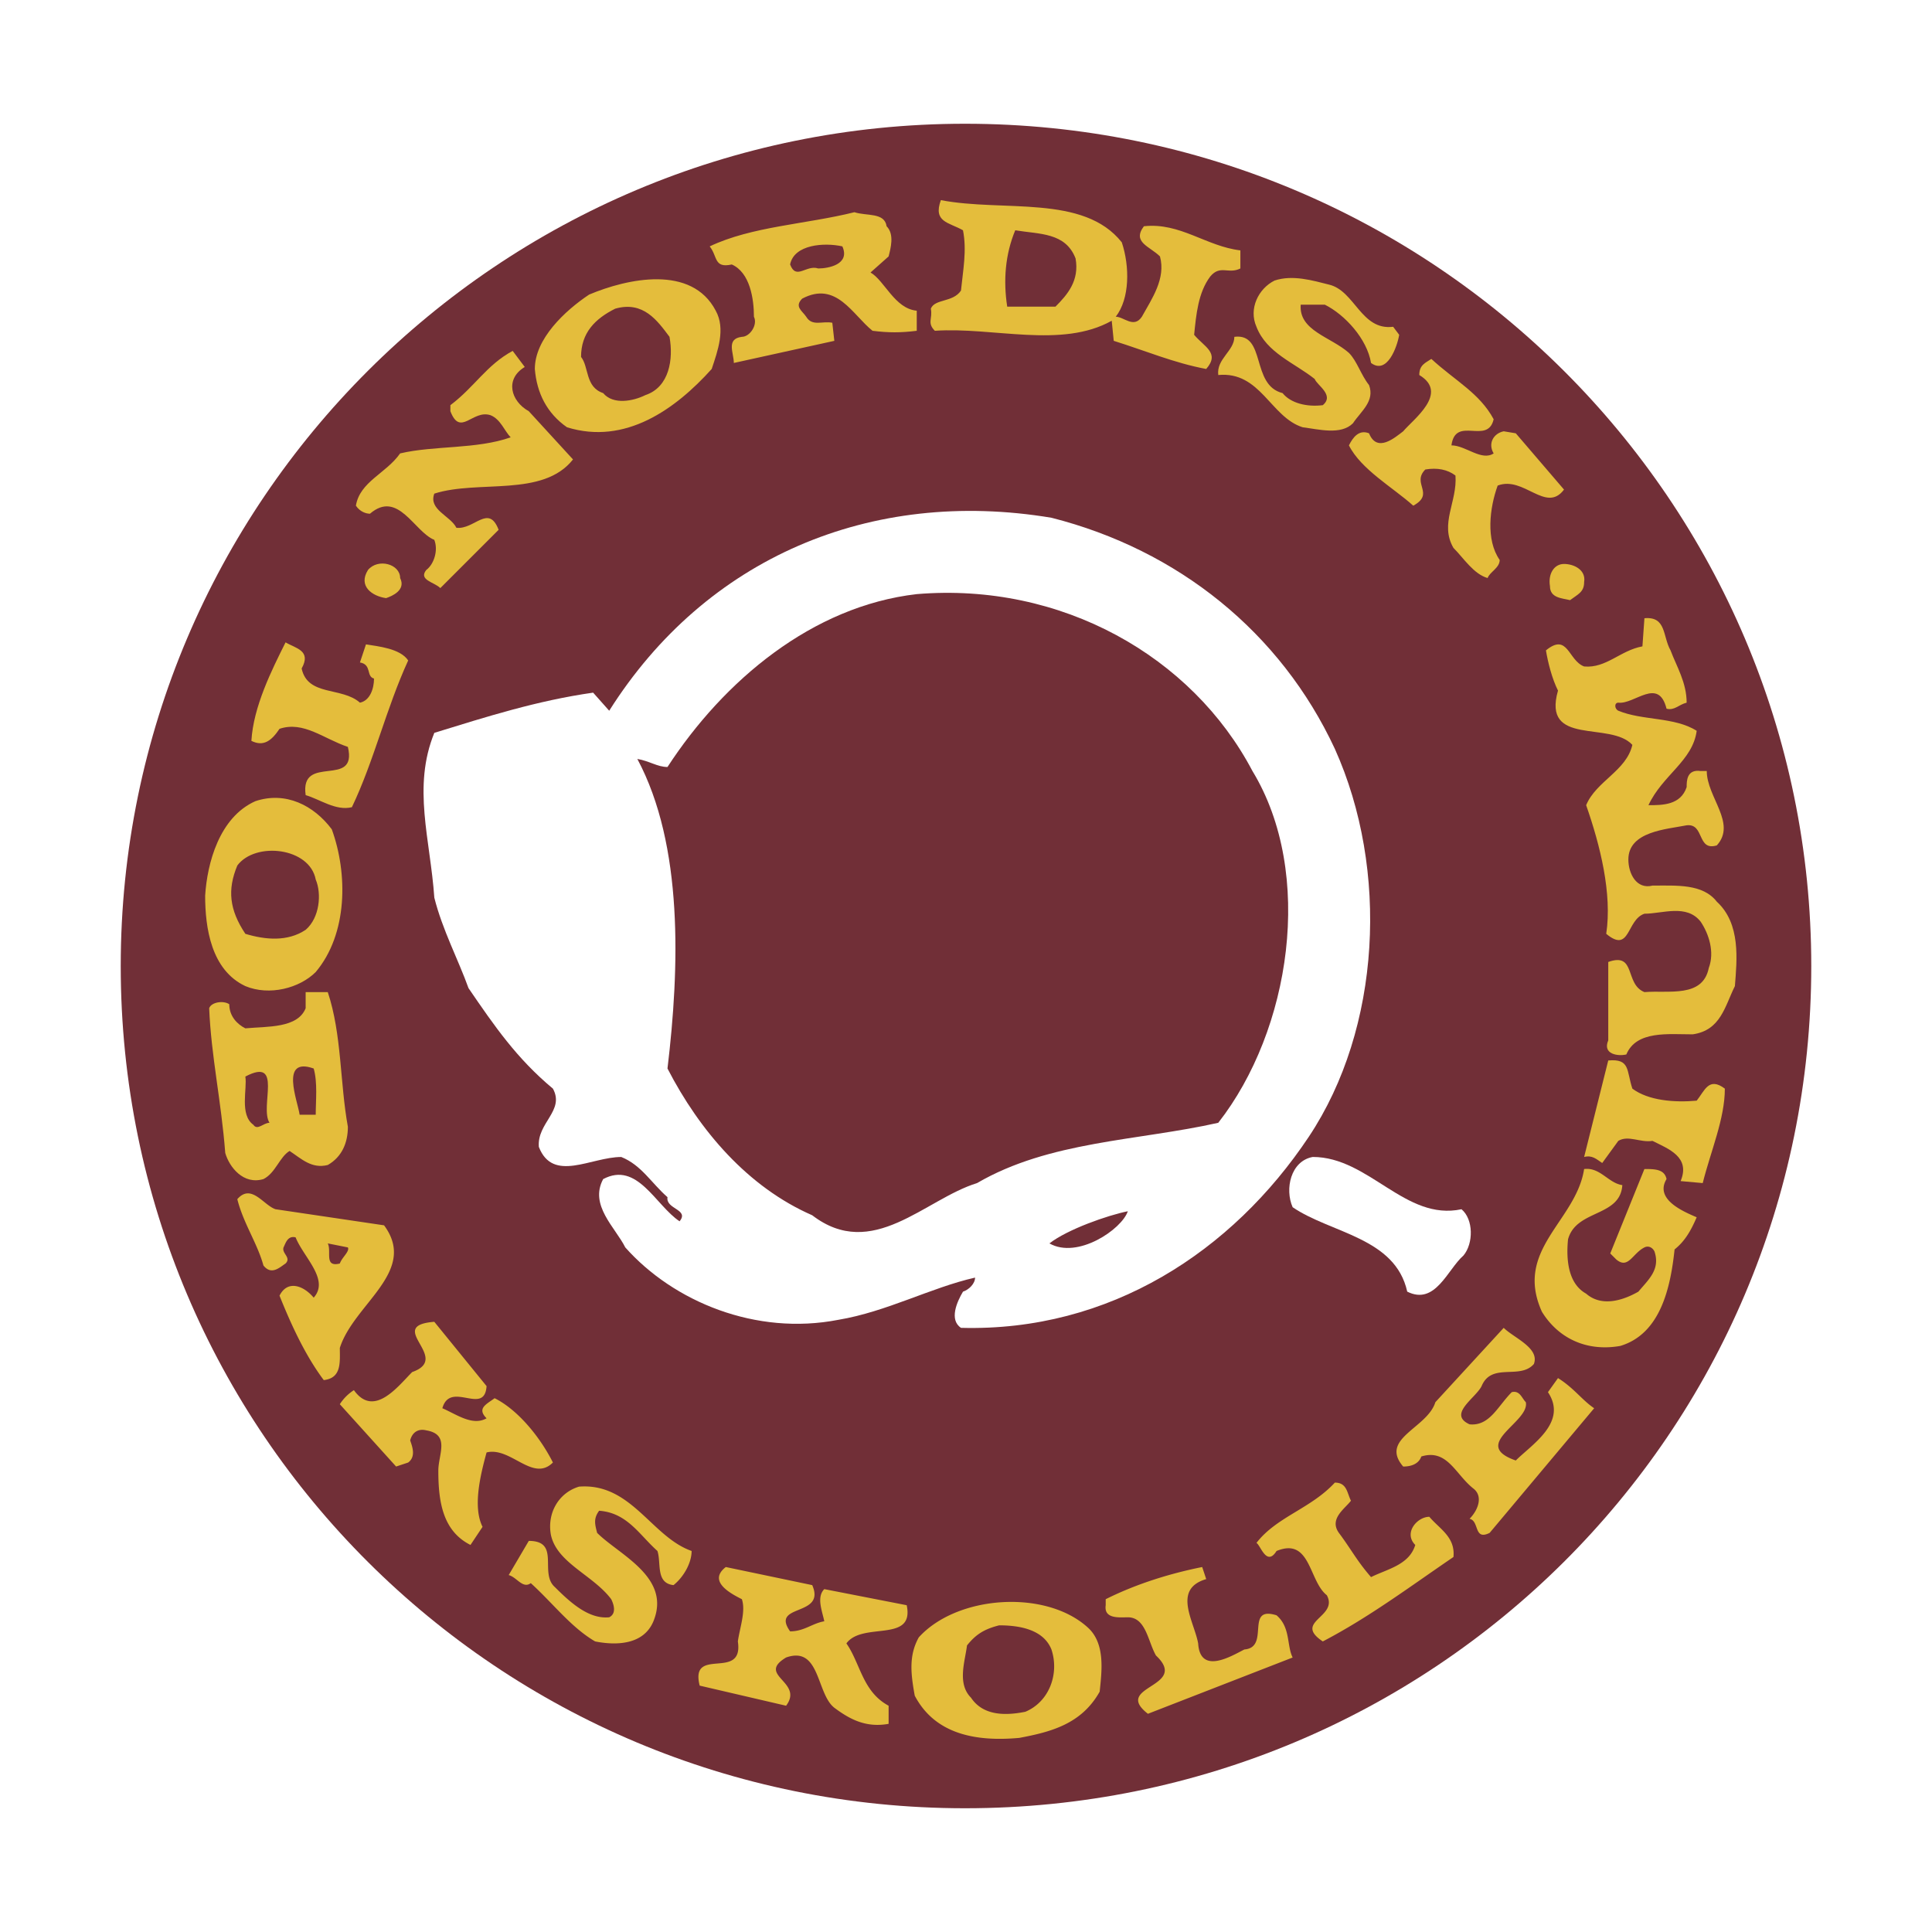
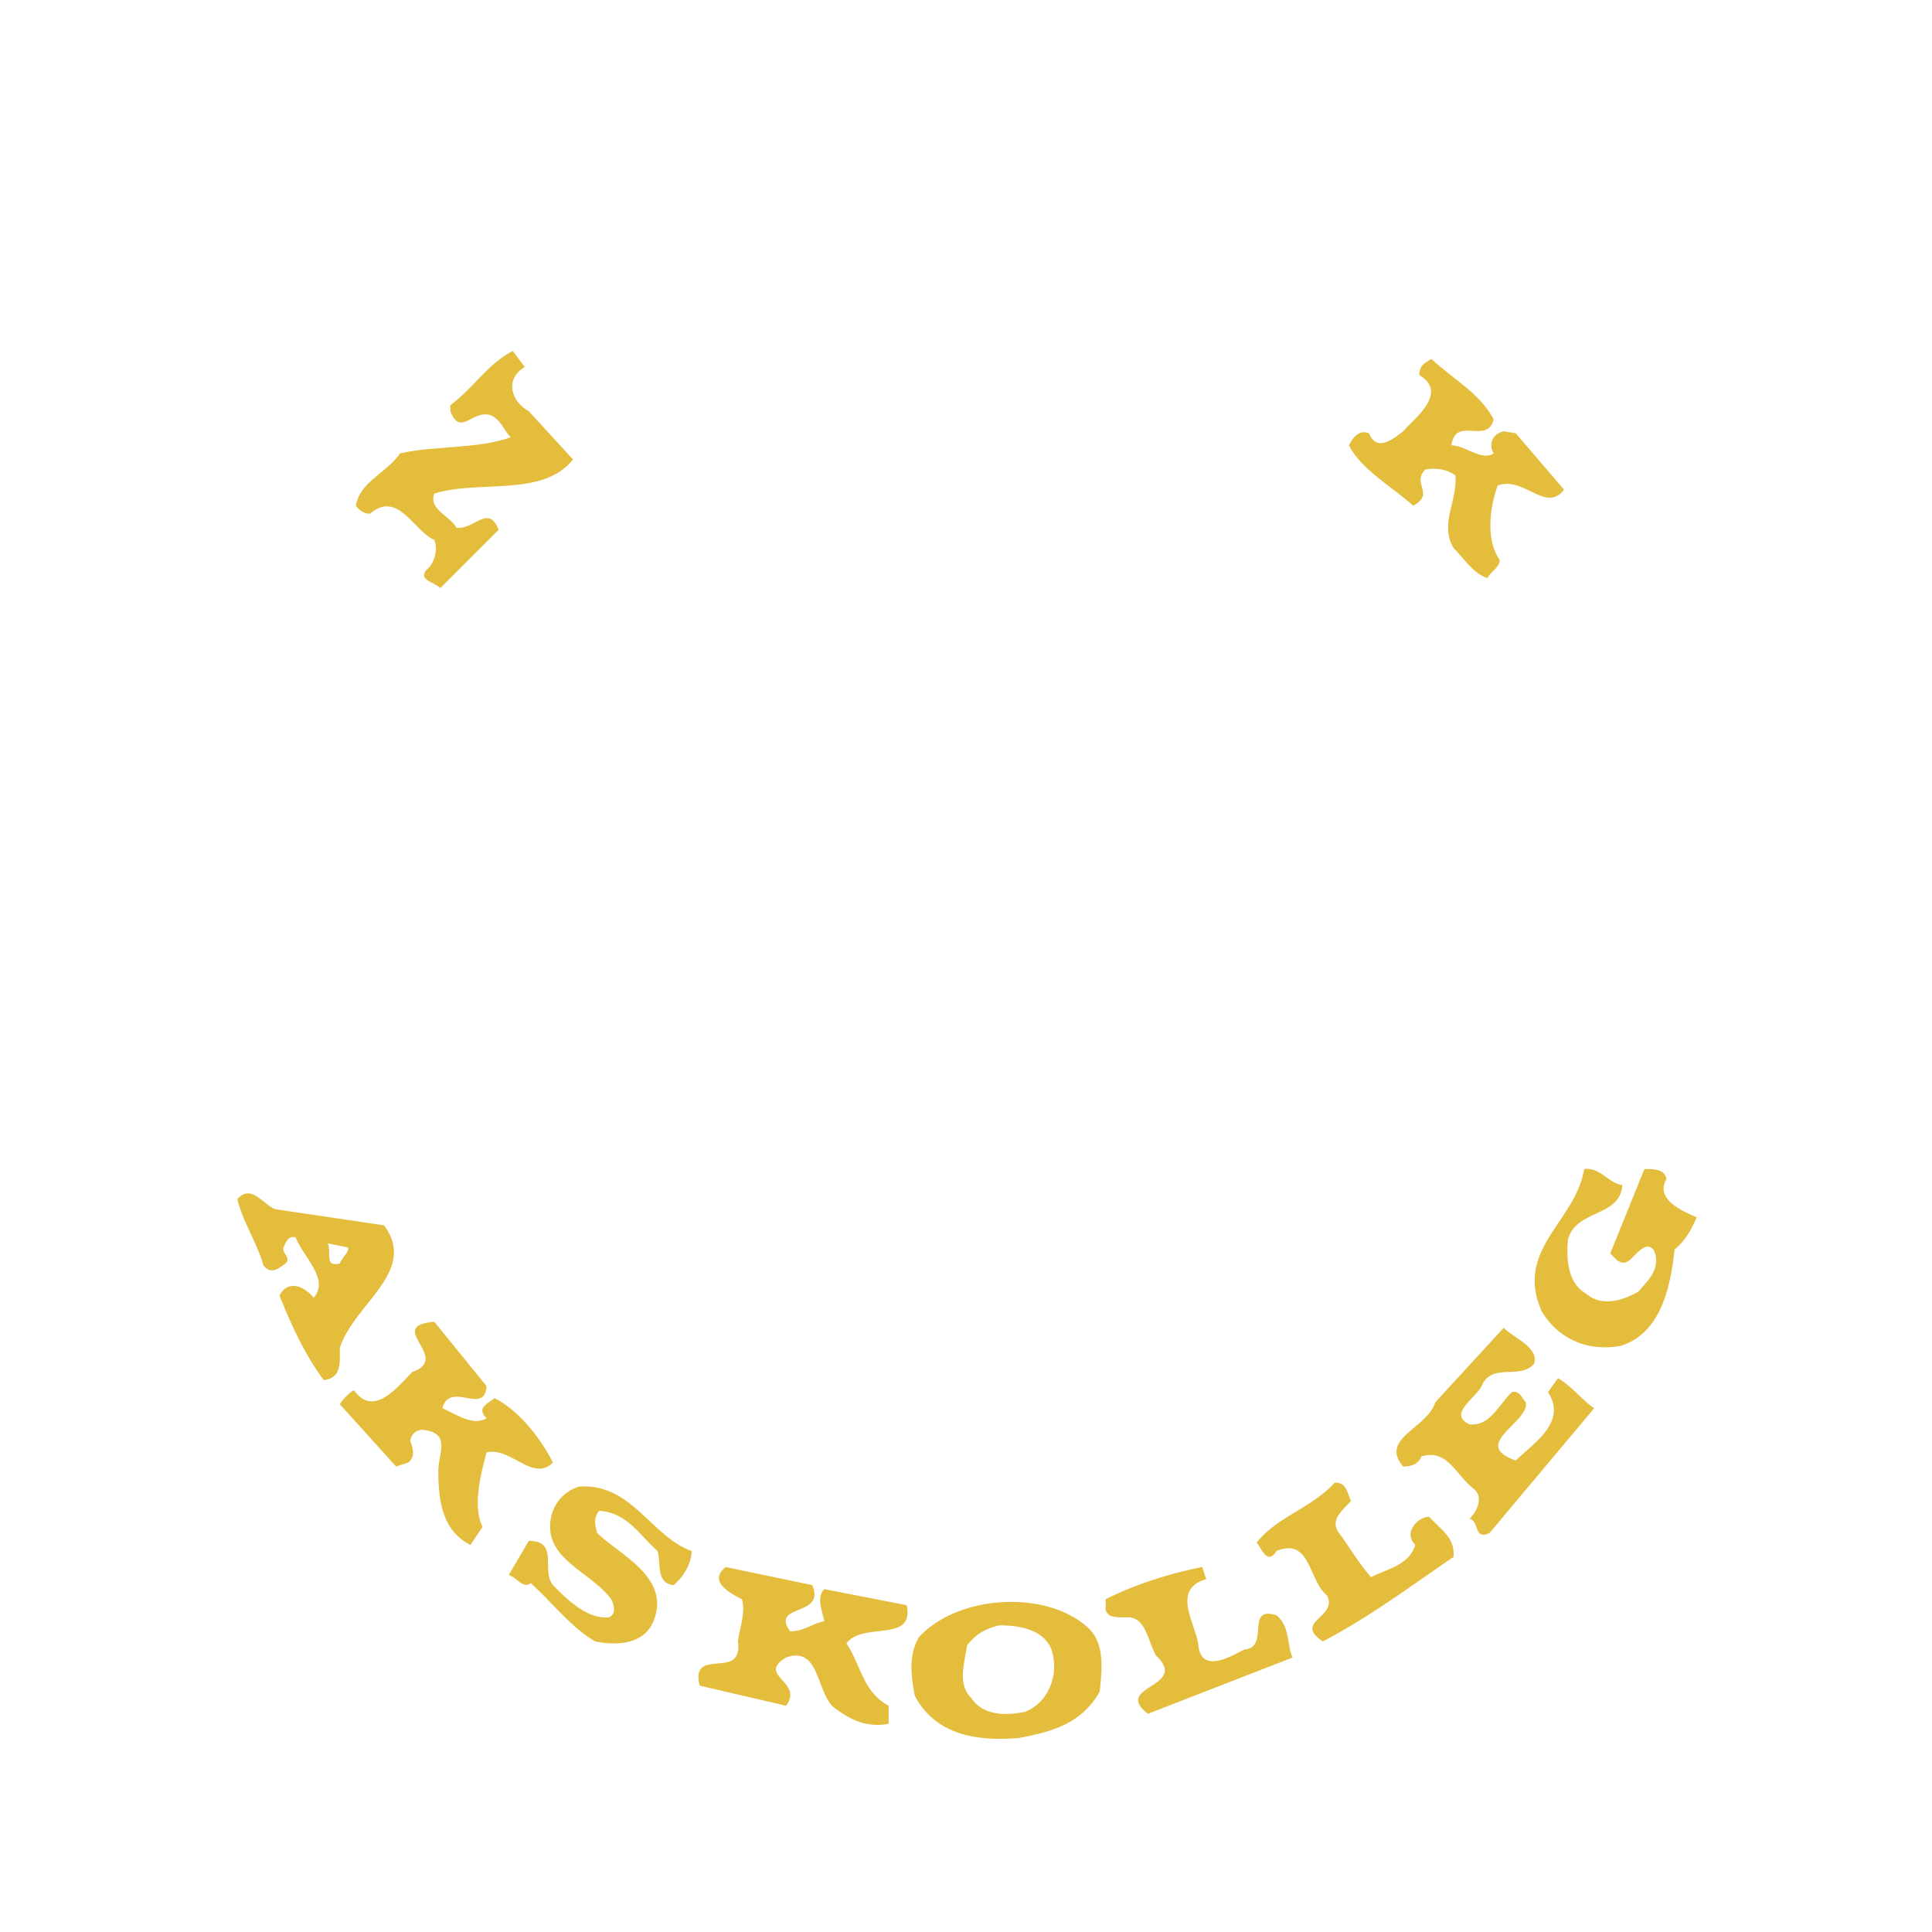
<svg xmlns="http://www.w3.org/2000/svg" width="2500" height="2500" viewBox="0 0 192.756 192.756">
  <g fill-rule="evenodd" clip-rule="evenodd">
    <path fill="#fff" d="M0 0h192.756v192.756H0V0z" />
-     <path d="M12.045 96.378c0-46.328 37.704-84.032 84.233-84.032 46.73 0 84.433 37.705 84.433 84.032 0 46.528-37.703 84.032-84.433 84.032-46.529 0-84.233-37.504-84.233-84.032z" fill="#712f37" />
-     <path d="M107.309 25.783c-1.004-2.607-3.609-2.406-6.018-2.808-1.002 2.407-1.203 5.014-.801 7.621h4.812c1.204-1.204 2.407-2.607 2.007-4.813zm4.613-1.604c.801 2.406.801 5.616-.602 7.42.801 0 1.805 1.204 2.605 0 1.004-1.804 2.408-3.81 1.805-6.016-1.002-1.002-2.807-1.404-1.604-3.009 3.611-.401 6.217 2.006 9.627 2.407v1.805c-1.203.602-2.006-.401-3.008.802-1.205 1.604-1.404 3.811-1.605 5.816 1.002 1.203 2.607 1.805 1.203 3.409-3.209-.602-6.016-1.805-9.225-2.808l-.2-2.005c-5.014 2.808-11.832.602-17.648 1.003-.802-.803-.201-1.204-.401-2.207.401-1.002 2.206-.602 3.008-1.805.2-2.005.601-4.011.2-6.016-1.404-.802-3.008-.802-2.207-3.008 6.218 1.203 14.241-.602 18.052 4.212zM84.043 24.58c-1.805-.401-4.813-.202-5.214 1.804.601 1.605 1.604 0 2.808.401 1.003.001 3.209-.401 2.406-2.205zm4.413-2.006c.803.803.401 2.206.201 3.009l-1.805 1.604c1.404.802 2.407 3.609 4.613 3.811v2.005c-1.604.2-2.808.2-4.412 0-2.006-1.604-3.61-5.014-7.02-3.208-.802.802 0 1.204.401 1.804.602 1.003 1.604.401 2.606.602l.201 1.805-10.027 2.206c0-1.002-.803-2.406.802-2.607.802 0 1.604-1.203 1.204-2.005 0-1.804-.401-4.412-2.207-5.214-1.804.401-1.404-.802-2.206-1.804 4.211-2.006 9.626-2.207 14.439-3.41 1.205.399 3.009-.002 3.21 1.402zM66.796 33.604c-1.204-1.604-2.607-3.609-5.415-2.808-2.006 1.003-3.41 2.406-3.41 4.813.802 1.003.401 3.009 2.206 3.61 1.002 1.203 3.009.802 4.212.201 2.407-.801 2.809-3.61 2.407-5.816zm4.613-2.606c1.002 1.805.2 4.01-.402 5.815-3.609 4.012-8.623 7.621-14.439 5.816-2.006-1.404-3.008-3.409-3.208-5.816 0-3.008 3.007-5.815 5.415-7.421 3.809-1.603 10.227-3.008 12.634 1.606zM139.598 33.404c-.201 1.203-1.203 4.011-2.809 2.808-.4-2.406-2.605-4.813-4.611-5.815h-2.406c-.203 2.607 3.008 3.208 4.812 4.813.803.802 1.203 2.206 2.006 3.208.602 1.604-.803 2.608-1.605 3.811-1.203 1.204-3.408.602-5.014.401-3.209-1.003-4.211-5.615-8.424-5.214-.199-1.605 1.605-2.407 1.605-3.811 3.209-.401 1.605 4.813 4.812 5.616.803 1.002 2.406 1.404 4.012 1.203 1.203-1.002-.602-2.006-.803-2.607-2.006-1.604-4.812-2.607-5.816-5.214-.801-1.806.201-3.811 1.807-4.613 1.805-.602 3.811 0 5.414.401 2.607.601 3.209 4.613 6.418 4.212l.602.801z" fill="#e4bd3c" />
    <path d="M52.356 36.613c-2.005 1.203-1.405 3.409.401 4.413l4.412 4.813c-3.008 3.811-9.426 2.005-13.838 3.41-.602 1.604 1.604 2.206 2.205 3.409 1.806.201 3.21-2.407 4.212.201l-5.816 5.815c-.602-.601-2.206-.802-1.404-1.804.802-.603 1.204-2.006.802-3.009-2.006-.802-3.61-5.014-6.418-2.607-.4 0-1.002-.2-1.404-.803.401-2.406 3.009-3.208 4.413-5.214 3.41-.803 7.621-.401 11.03-1.604-.601-.602-1.002-1.805-2.005-2.206-1.805-.602-3.008 2.206-4.011-.401v-.602c2.406-1.805 3.609-4.011 6.217-5.415l1.204 1.604zM149.023 41.828c-.602 2.606-3.811-.401-4.213 2.606 1.406 0 3.01 1.604 4.213.803-.602-1.003 0-2.006 1.004-2.207l1.203.2 4.812 5.616c-1.805 2.407-4.012-1.404-6.619-.401-.801 2.207-1.203 5.416.201 7.421 0 .803-1.002 1.204-1.203 1.805-1.404-.4-2.406-2.005-3.41-3.008-1.402-2.407.402-4.612.201-7.221-.803-.601-1.805-.801-3.008-.601-1.404 1.404 1.002 2.407-1.203 3.61-2.006-1.804-5.215-3.61-6.418-6.017.4-.802 1.002-1.604 2.006-1.204.803 2.006 2.607.402 3.408-.2 1.004-1.203 4.613-3.81 1.605-5.615 0-1.002.602-1.204 1.203-1.605 2.408 2.206 4.814 3.41 6.218 6.018z" fill="#e4bd3c" />
-     <path d="M124.957 76.924c-6.016-11.431-19.053-18.852-33.493-17.649-10.429 1.204-19.253 8.624-24.869 17.248-1.003 0-1.805-.603-3.008-.803 4.613 8.625 4.211 20.857 3.008 30.885 3.209 6.219 8.022 11.834 14.44 14.643 6.017 4.611 11.23-1.605 16.445-3.211 7.221-4.211 16.045-4.211 24.066-6.016 7.222-9.224 9.628-24.868 3.411-35.097zm-12.434 43.922c-2.006.402-6.018 1.805-7.822 3.209 2.809 1.603 7.221-1.405 7.822-3.209zm20.657-46.128c5.416 12.033 4.613 27.877-2.607 38.708-7.621 11.432-19.855 19.453-34.695 19.053-1.204-.803-.401-2.607.2-3.611.602-.199 1.204-.801 1.204-1.402-4.413 1.002-8.825 3.408-13.638 4.211-8.223 1.605-16.445-1.805-21.259-7.221-1.003-2.006-3.61-4.211-2.207-6.818 3.41-1.805 5.214 2.607 7.621 4.211 1.003-1.201-1.403-1.201-1.203-2.406-1.605-1.404-2.607-3.209-4.613-4.01-3.008 0-6.818 2.605-8.222-1.004-.201-2.406 2.606-3.609 1.404-5.814-3.61-3.01-5.816-6.219-8.423-10.029-1.003-2.807-2.607-5.816-3.41-9.025-.401-5.816-2.206-11.03 0-16.445 5.214-1.605 10.228-3.209 15.844-4.011l1.604 1.805c9.626-15.242 26.072-22.261 44.123-19.253 12.634 3.206 22.863 11.429 28.277 23.061z" fill="#fff" />
-     <path d="M39.922 57.67c.602 1.204-.802 1.805-1.404 2.006-1.404-.201-2.808-1.204-1.805-2.808 1.003-1.202 3.209-.601 3.209.802zM158.049 58.072c0 1.002-.602 1.203-1.404 1.805-.801-.201-2.006-.201-2.006-1.404-.199-1.203.402-2.207 1.404-2.207 1.004.001 2.207.603 2.006 1.806zM166.672 64.89c.602 1.605 1.605 3.209 1.605 5.215-.803.201-1.203.803-2.006.603-.803-3.209-3.209-.401-4.812-.603-.402 0-.402.603 0 .803 2.406 1.003 5.615.601 7.82 2.006-.4 3.007-3.41 4.412-4.812 7.42 1.402 0 3.209 0 3.811-1.805 0-.602 0-1.805 1.404-1.604h.602c0 2.607 3.008 5.214 1.002 7.421-2.006.602-1.203-2.207-3.008-2.006-2.006.4-5.816.602-5.816 3.409 0 1.404.803 3.008 2.406 2.607 2.406 0 5.014-.201 6.418 1.604 2.406 2.206 2.006 5.816 1.805 8.422-1.002 2.006-1.404 4.414-4.211 4.814-2.406 0-5.615-.4-6.619 2.006-.801.199-2.406 0-1.805-1.404v-7.822c2.809-1.003 1.605 2.207 3.609 3.007 2.408-.199 5.816.604 6.42-2.406.602-1.604 0-3.409-.803-4.612-1.404-1.805-3.812-.803-5.617-.803-1.805.602-1.402 4.012-3.811 2.006.602-4.011-.6-8.824-2.004-12.835 1.002-2.406 4.01-3.409 4.611-6.017-2.205-2.406-9.023.2-7.42-5.415-.602-1.204-1.002-2.808-1.203-4.012 2.205-1.804 2.205 1.004 3.811 1.605 2.205.2 3.609-1.605 5.816-2.005l.199-2.808c2.207-.2 1.805 1.806 2.608 3.209zM30.095 66.696c.602 2.808 4.011 1.805 5.816 3.409 1.002-.2 1.404-1.403 1.404-2.407-.802-.2-.201-1.403-1.404-1.604l.602-1.805c1.203.201 3.409.401 4.212 1.604-2.207 4.813-3.41 10.027-5.616 14.64-1.605.401-3.209-.801-4.613-1.202-.602-4.212 5.214-.603 4.212-4.814-2.407-.801-4.412-2.606-6.819-1.804-.802 1.203-1.604 1.804-2.808 1.203.201-3.409 2.006-7.02 3.41-9.828 1.002.602 2.607.802 1.604 2.608zM31.5 87.754c-.603-3.209-6.018-3.811-7.822-1.404-1.003 2.407-.803 4.412.801 6.819 2.006.602 4.212.802 6.017-.401 1.404-1.203 1.604-3.61 1.004-5.014zm1.603-5.014c1.604 4.413 1.604 10.429-1.604 14.241-1.605 1.604-4.613 2.406-7.021 1.402-3.409-1.604-4.01-5.815-4.01-9.024.2-3.209 1.404-7.822 5.014-9.427 3.008-1.003 5.815.401 7.621 2.808zM26.886 112.021c-1.003-1.604 1.403-6.619-2.408-4.613.202 1.205-.601 3.811.803 4.814.402.602 1.003-.201 1.605-.201zm4.411-5.416c-3.409-1.203-1.604 3.209-1.403 4.613H31.5c0-1.404.199-3.208-.203-4.613zm1.405-7.621c1.404 4.213 1.204 9.025 2.006 13.439 0 1.604-.602 3.008-2.006 3.809-1.604.402-2.607-.602-3.81-1.402-1.003.602-1.404 2.205-2.608 2.807-2.005.602-3.409-1.203-3.811-2.605-.401-5.217-1.403-9.629-1.604-14.441.201-.602 1.404-.803 2.005-.4 0 1.203.803 2.006 1.604 2.406 2.207-.201 5.215 0 6.017-2.006v-1.605h2.207v-.002zM162.861 108.613c1.605 1.201 4.213 1.402 6.418 1.201.803-1.002 1.205-2.406 2.809-1.201 0 3.008-1.404 6.217-2.207 9.424l-2.205-.199c1.002-2.406-1.203-3.209-2.809-4.012-1.203.201-2.406-.602-3.408 0l-1.605 2.207c-.602-.402-1.002-.803-1.805-.602l2.406-9.627c2.207-.2 1.805 1.003 2.406 2.809z" fill="#e4bd3c" />
    <path d="M145.814 120.646c1.203 1.002 1.203 3.408.201 4.611-1.605 1.404-2.809 5.014-5.615 3.609-1.203-5.414-7.621-5.814-11.432-8.422-.803-1.805-.201-4.613 2.006-5.014 5.616.002 9.225 6.418 14.84 5.216z" fill="#fff" />
    <path d="M161.859 118.238c-.201 3.209-4.613 2.408-5.416 5.416-.199 2.004 0 4.412 1.807 5.414 1.604 1.404 3.811.602 5.213-.201 1.004-1.203 2.207-2.205 1.605-4.01-.201-.402-.602-.602-1.004-.402-1.203.604-1.604 2.207-2.807 1.203l-.602-.6 3.408-8.424c1.004 0 2.006 0 2.207 1.002-1.203 2.006 1.605 3.209 3.008 3.811-.602 1.404-1.203 2.406-2.205 3.209-.402 3.811-1.404 8.424-5.416 9.627-3.408.602-6.217-.803-7.82-3.41-2.809-6.217 3.408-9.025 4.211-14.238 1.606-.201 2.407 1.402 3.811 1.603zM34.708 124.455l-2.006-.4c.401.803-.401 2.406 1.204 2.006.2-.602 1.002-1.204.802-1.606zm3.609-2.205c3.41 4.611-3.008 7.82-4.412 12.232 0 1.404.201 3.01-1.604 3.211-1.805-2.408-3.209-5.416-4.413-8.424.803-1.605 2.407-1.004 3.409.199 1.605-1.805-1.002-4.01-1.804-6.016-.802-.201-1.003.602-1.204 1.002-.2.604.802 1.004.201 1.605-.602.4-1.404 1.203-2.207.199-.601-2.205-2.005-4.211-2.606-6.617 1.403-1.605 2.606.602 3.811 1.004l10.829 1.605zM48.545 138.293c-.2 3.01-3.609-.6-4.412 2.207 1.403.602 3.008 1.807 4.412 1.004-1.002-1.004 0-1.404.803-2.006 2.406 1.203 4.612 4.01 5.816 6.418-2.005 2.004-4.212-1.605-6.619-1.004-.601 2.207-1.403 5.416-.401 7.422l-1.204 1.805c-2.807-1.404-3.208-4.412-3.208-7.42 0-1.605 1.203-3.611-1.204-4.012-.802-.201-1.404.199-1.604 1.002.201.602.602 1.605-.2 2.207l-1.204.4-5.616-6.217a4.665 4.665 0 0 1 1.404-1.404c2.005 2.809 4.412-.402 5.816-1.805 4.011-1.404-2.808-4.613 2.206-5.014l5.215 6.417zM153.035 136.088c-1.404 1.605-4.213-.201-5.215 2.205-.602 1.205-3.41 2.809-1.203 3.812 2.006.201 2.807-1.807 4.211-3.209.803-.201 1.004.602 1.404 1.002.402 2.006-5.615 4.211-1.002 5.816 1.604-1.605 5.213-3.811 3.209-6.818l1.002-1.404c1.605 1.002 2.406 2.205 3.609 3.008l-10.428 12.436c-1.605.801-1.004-1.205-2.006-1.404.803-.803 1.404-2.207.4-3.008-1.805-1.404-2.607-4.012-5.213-3.209-.201.602-.803 1.002-1.807 1.002-2.406-2.809 2.406-3.811 3.209-6.418l6.82-7.42c1.004 1.001 3.612 2.003 3.01 3.609zM134.785 149.727c-.602.801-2.207 1.805-1.203 3.209 1.203 1.604 1.805 2.807 3.207 4.412 1.605-.803 3.811-1.205 4.412-3.209-1.203-1.203.201-2.809 1.404-2.809 1.004 1.203 2.607 2.006 2.406 4.012-4.412 3.008-8.422 6.016-13.035 8.424-3.008-2.008 1.605-2.408.4-4.613-1.805-1.404-1.604-5.816-5.014-4.412-1.002 1.604-1.604-.602-2.006-.803 2.006-2.607 5.416-3.41 7.822-6.018 1.205 0 1.205 1.004 1.607 1.807zM69.002 154.74c0 1.203-.802 2.607-1.805 3.408-1.806-.199-1.204-2.205-1.605-3.408-1.805-1.605-3.008-3.811-5.816-4.012-.602.803-.401 1.404-.201 2.207 2.206 2.205 7.42 4.412 5.616 8.822-1.003 2.408-3.811 2.408-5.816 2.008-2.406-1.404-4.211-3.812-6.418-5.816-.802.6-1.403-.602-2.205-.803l2.005-3.41c3.209 0 1.003 3.209 2.607 4.613 1.605 1.604 3.41 3.209 5.416 3.008.802-.4.4-1.404.2-1.805-1.805-2.406-5.415-3.609-6.017-6.418-.401-2.205.802-4.211 2.808-4.812 5.215-.402 7.22 5.014 11.231 6.418zM120.344 157.547c-3.408 1.002-1.203 4.211-.803 6.418.201 3.209 3.41 1.203 4.613.602 2.607-.201 0-4.412 3.209-3.408 1.404 1.203 1.004 3.008 1.605 4.211l-14.439 5.615c-3.611-2.809 4.211-2.607.801-5.816-.801-1.402-1.002-3.811-2.807-3.811-.803 0-2.408.201-2.207-1.203v-.602c3.209-1.604 6.619-2.607 9.627-3.209l.401 1.203zM81.036 158.148c1.404 3.209-4.212 1.805-2.206 4.613 1.404 0 2.206-.803 3.409-1.004-.2-1.002-.802-2.406 0-3.209l8.223 1.605c.802 3.811-4.413 1.604-6.017 3.811 1.404 2.006 1.604 4.814 4.212 6.217v1.807c-2.206.4-3.811-.402-5.415-1.605-1.805-1.404-1.404-6.217-4.813-5.014-3.008 1.805 1.805 2.406 0 4.812l-8.623-2.006c-1.003-4.01 4.411-.4 3.81-4.41.201-1.404.803-3.01.401-4.213-1.203-.602-3.409-1.805-1.604-3.209l8.623 1.805zM104.902 164.566c-.803-2.006-3.209-2.406-5.215-2.406-1.605.4-2.406 1.002-3.209 2.006-.2 1.604-1.002 3.811.401 5.215 1.203 1.805 3.41 1.805 5.416 1.404 2.406-1.004 3.408-3.812 2.607-6.219zm3.61-2.205c1.805 1.604 1.404 4.412 1.203 6.418-1.805 3.209-4.812 4.01-8.021 4.611-4.412.402-8.424-.4-10.429-4.211-.401-2.207-.602-4.012.401-5.816 3.81-4.211 12.635-4.814 16.846-1.002z" fill="#e4bd3c" />
  </g>
</svg>